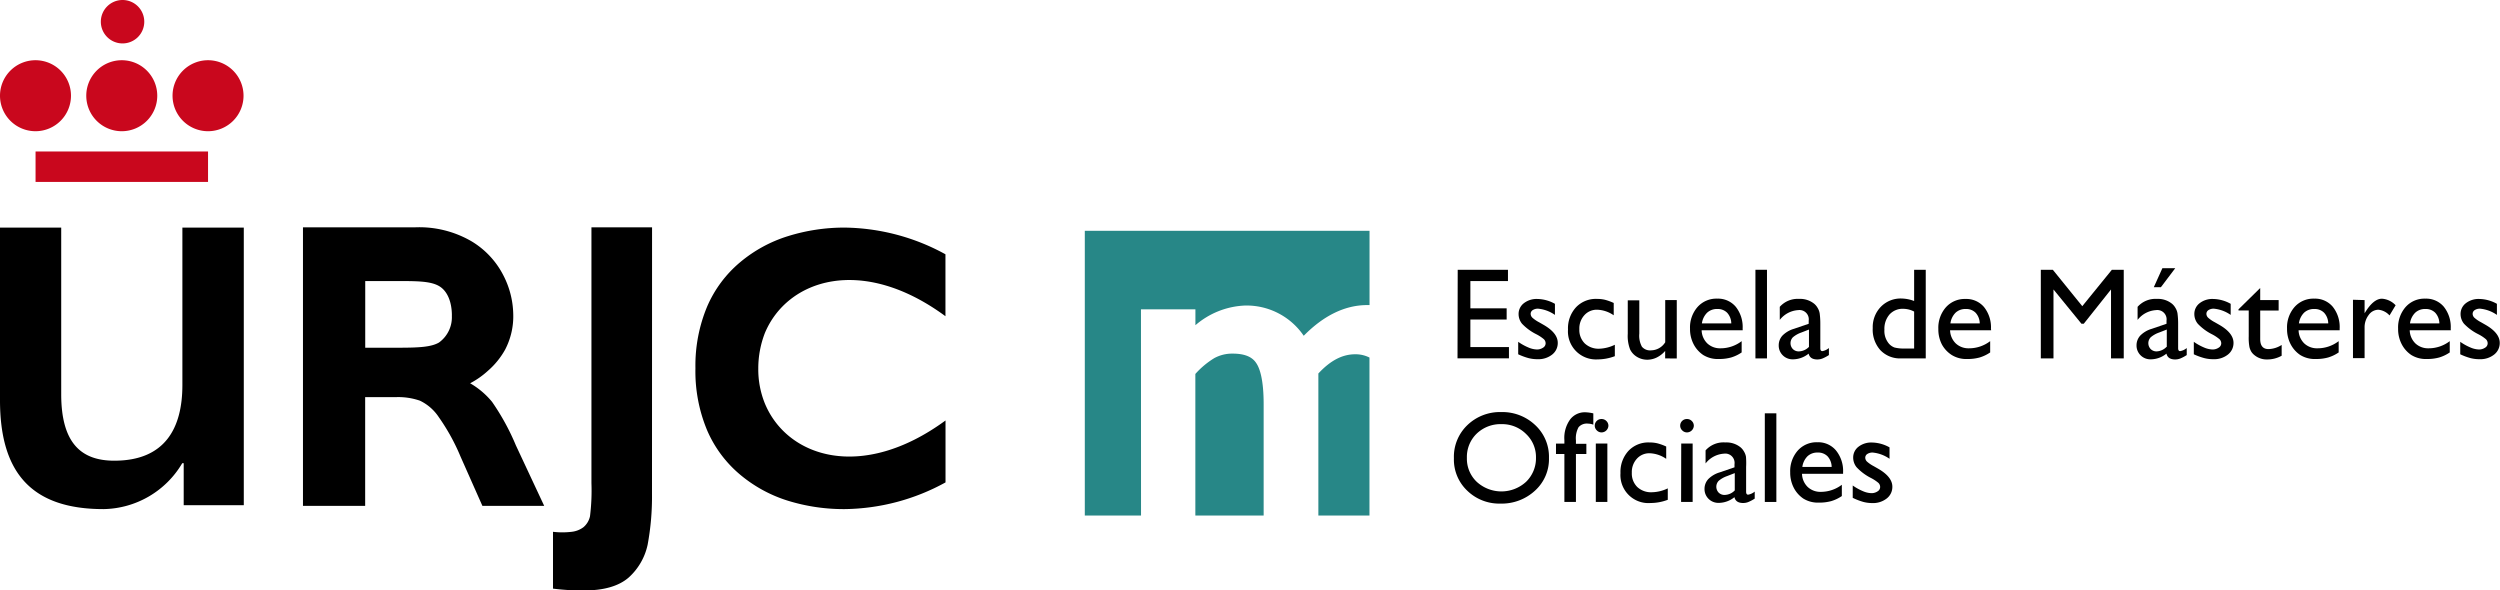
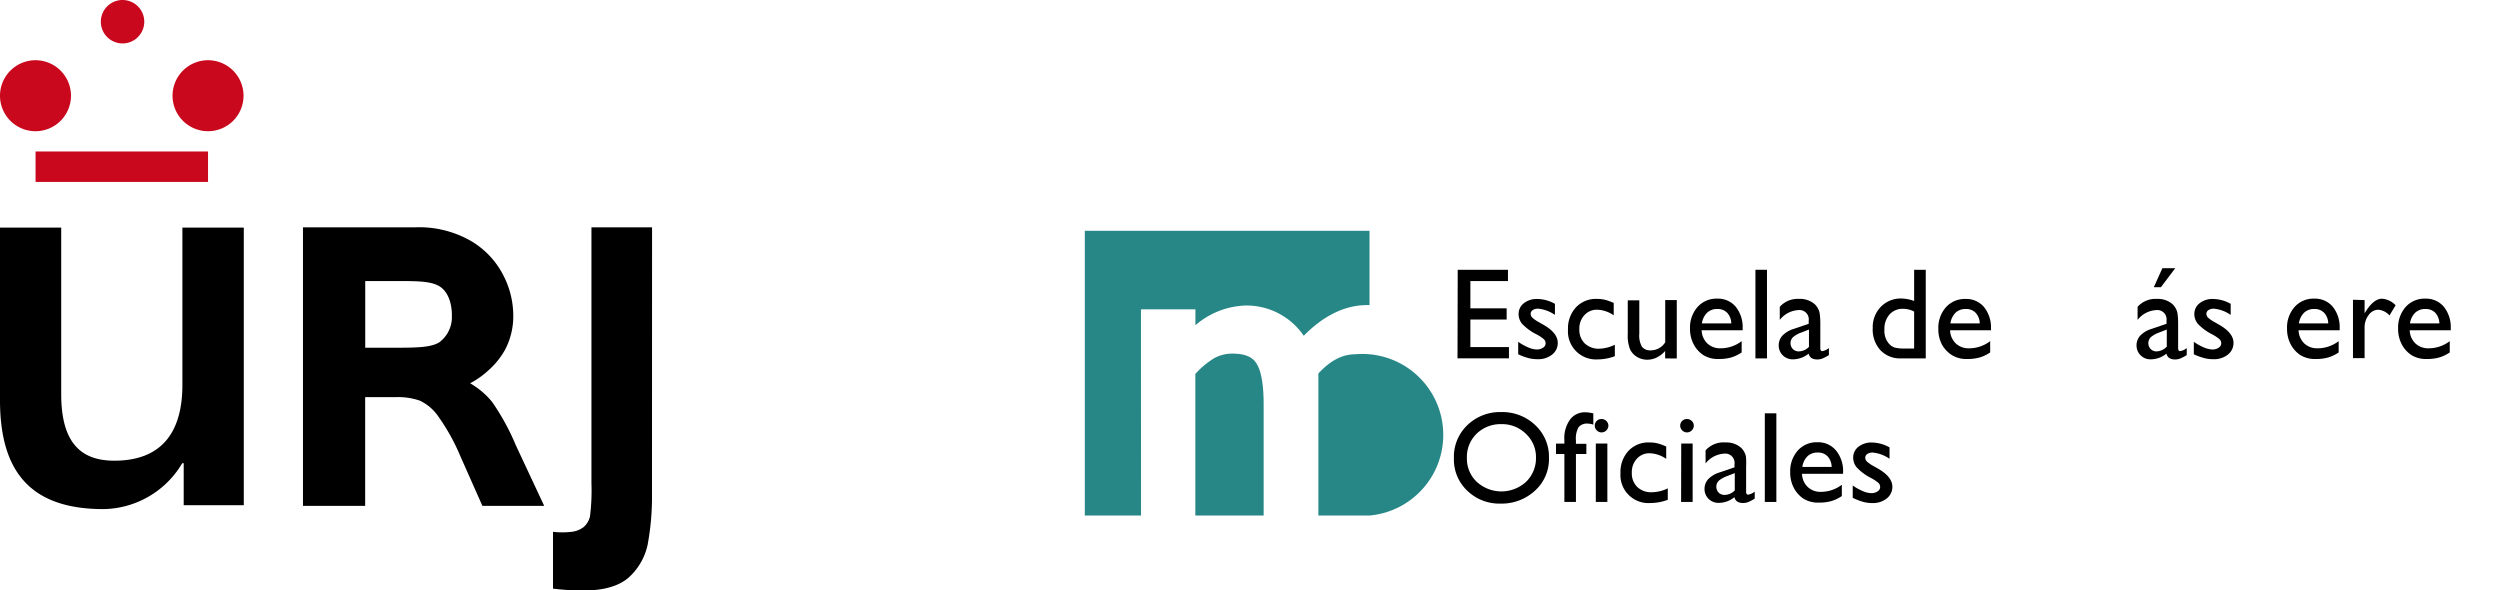
<svg xmlns="http://www.w3.org/2000/svg" id="Layer_1" data-name="Layer 1" viewBox="0 0 381.06 90">
  <defs>
    <style>.cls-1{fill:#c9071d;}.cls-2{fill:#278787;}</style>
  </defs>
  <title>Logos-Falcultades</title>
  <path d="M37.12,34.69H27.8v24c0,6.54-2.62,11.53-10.38,11.53-5.07,0-8.09-2.7-8.09-10.14V34.69H0V61C0,72,4.75,77.6,15.78,77.6a14.19,14.19,0,0,0,12-7H28V77h9.16V34.69Z" />
  <polygon class="cls-1" points="5.42 23.09 31.71 23.09 31.71 27.73 5.42 27.73 5.42 23.09 5.42 23.09" />
  <path class="cls-1" d="M15.37,3.31a3.31,3.31,0,1,1,3.31,3.31,3.31,3.31,0,0,1-3.31-3.31Z" />
  <path class="cls-1" d="M0,14.6A5.41,5.41,0,1,1,5.42,20,5.41,5.41,0,0,1,0,14.6Z" />
-   <path class="cls-1" d="M13.15,14.6A5.41,5.41,0,1,1,18.56,20a5.41,5.41,0,0,1-5.41-5.41Z" />
  <path class="cls-1" d="M26.3,14.6A5.41,5.41,0,1,1,31.71,20,5.41,5.41,0,0,1,26.3,14.6Z" />
  <path d="M82.95,77.11H73.53l-3.34-7.53a31.35,31.35,0,0,0-3.31-6A7.14,7.14,0,0,0,64,61.07a10.19,10.19,0,0,0-3.6-.54H55.66V77.11H46.18V34.65l17.07,0a15.84,15.84,0,0,1,8.64,2.14A12.88,12.88,0,0,1,76.74,42a13.37,13.37,0,0,1,1.49,5.82A11,11,0,0,1,77,53.28a12,12,0,0,1-2.62,3.23,12.92,12.92,0,0,1-2.72,1.91A12.22,12.22,0,0,1,75,61.25a35.61,35.61,0,0,1,3.63,6.63Zm-14.07-29c0-2-.64-3.72-1.93-4.49s-3.38-.78-6.28-.78h-5V53h5.06c3.12,0,5-.1,6.18-.79A4.75,4.75,0,0,0,68.87,48.07Z" />
  <path d="M99.38,75.29A40,40,0,0,1,98.72,83a9.34,9.34,0,0,1-2.93,5.06Q93.52,90,89,90a35.51,35.51,0,0,1-4.71-.28V81.06a12.12,12.12,0,0,0,2.85,0,3.66,3.66,0,0,0,1.79-.7,3,3,0,0,0,1-1.67,31.65,31.65,0,0,0,.22-5.06V34.65h9.24Z" />
-   <path d="M116.57,50.8h0c3.4-8.22,14.78-12,27.54-2.6V38.76a32.62,32.62,0,0,0-15.39-4.07A28.81,28.81,0,0,0,120.09,36a21.05,21.05,0,0,0-7.31,4,18.17,18.17,0,0,0-5,6.74A23.31,23.31,0,0,0,106,56.13v0a23.31,23.31,0,0,0,1.78,9.45,18.17,18.17,0,0,0,5,6.74,21.05,21.05,0,0,0,7.31,4,28.81,28.81,0,0,0,8.64,1.28,32.62,32.62,0,0,0,15.39-4.07V64.09c-12.76,9.35-24.14,5.63-27.54-2.6h0a13.85,13.85,0,0,1-1-5.3h0V56.1A15,15,0,0,1,116.57,50.8Z" />
  <path d="M222.19,41.12h7.66v1.72h-5.73V47h5.53V48.7h-5.53v4.2H230v1.72h-7.84Z" />
  <path d="M231.41,54V52.1a8,8,0,0,0,1.52.85,3.56,3.56,0,0,0,1.31.32,1.64,1.64,0,0,0,.95-.27.78.78,0,0,0,.4-.65.87.87,0,0,0-.26-.64,6,6,0,0,0-1.11-.74A7.84,7.84,0,0,1,232,49.35a2.32,2.32,0,0,1-.53-1.46,2.06,2.06,0,0,1,.8-1.67,3.16,3.16,0,0,1,2.06-.65,5.66,5.66,0,0,1,2.68.74V48a5.37,5.37,0,0,0-2.56-.95,1.42,1.42,0,0,0-.83.22.67.67,0,0,0-.31.58.83.83,0,0,0,.28.59,4.91,4.91,0,0,0,1,.68l.63.36q2.22,1.26,2.22,2.78a2.22,2.22,0,0,1-.86,1.79,3.36,3.36,0,0,1-2.2.7,5.35,5.35,0,0,1-1.41-.17A9.39,9.39,0,0,1,231.41,54Z" />
  <path d="M246.14,52.55v1.74a7.39,7.39,0,0,1-2.59.49A4.27,4.27,0,0,1,239,50.23a4.74,4.74,0,0,1,1.21-3.38,4.16,4.16,0,0,1,3.18-1.29,5.33,5.33,0,0,1,1.23.13,8.08,8.08,0,0,1,1.35.49v1.88a4.68,4.68,0,0,0-2.48-.85,2.53,2.53,0,0,0-2,.84,3,3,0,0,0-.76,2.13,2.88,2.88,0,0,0,.83,2.17,3.06,3.06,0,0,0,2.23.8A5.81,5.81,0,0,0,246.14,52.55Z" />
  <path d="M253.81,54.63V53.49a4.1,4.1,0,0,1-1.28,1,3.33,3.33,0,0,1-1.44.34,3,3,0,0,1-1.55-.42,2.73,2.73,0,0,1-1.07-1.14,5.72,5.72,0,0,1-.36-2.39v-5.1h1.76v5.07a3.49,3.49,0,0,0,.4,2,1.62,1.62,0,0,0,1.41.55,2.58,2.58,0,0,0,2.14-1.23V45.74h1.76v8.9Z" />
  <path d="M265.63,50.34h-6.26a2.9,2.9,0,0,0,.86,2,2.82,2.82,0,0,0,2,.75A5.29,5.29,0,0,0,265.47,52v1.72a5.85,5.85,0,0,1-1.61.77,6.75,6.75,0,0,1-1.87.23,4.2,4.2,0,0,1-2.38-.61,4.43,4.43,0,0,1-1.46-1.64,5,5,0,0,1-.55-2.38,4.73,4.73,0,0,1,1.15-3.3,3.84,3.84,0,0,1,3-1.27,3.52,3.52,0,0,1,2.82,1.24,4.94,4.94,0,0,1,1.05,3.32Zm-6.22-1.05h4.48a2.46,2.46,0,0,0-.63-1.62,2,2,0,0,0-1.51-.57,2.17,2.17,0,0,0-1.55.57A2.83,2.83,0,0,0,259.41,49.29Z" />
  <path d="M267.57,41.12h1.76V54.63h-1.76Z" />
  <path d="M277.46,49.29v3.78q0,.45.31.45a2.12,2.12,0,0,0,1-.47v1.07a5.8,5.8,0,0,1-1,.53,2.1,2.1,0,0,1-.76.14q-1.13,0-1.33-.89a3.83,3.83,0,0,1-2.39.87,2.11,2.11,0,0,1-1.55-.61,2.08,2.08,0,0,1-.62-1.54,2.17,2.17,0,0,1,.6-1.5,4.08,4.08,0,0,1,1.72-1l2.25-.77v-.47a1.42,1.42,0,0,0-1.61-1.61,3.86,3.86,0,0,0-2.8,1.49V46.77a3.65,3.65,0,0,1,2.95-1.21,3.4,3.4,0,0,1,2.31.75,2.36,2.36,0,0,1,.52.64,2.33,2.33,0,0,1,.3.8A12,12,0,0,1,277.46,49.29Zm-1.73,3.59V50.23l-1.18.46a4,4,0,0,0-1.27.72,1.3,1.3,0,0,0,0,1.8,1.24,1.24,0,0,0,.91.35A2.21,2.21,0,0,0,275.73,52.87Z" />
  <path d="M291.76,41.12h1.77V54.63h-3.76a4.12,4.12,0,0,1-3.15-1.25A4.68,4.68,0,0,1,285.45,50a4.44,4.44,0,0,1,1.23-3.23,4.2,4.2,0,0,1,3.15-1.27,5.71,5.71,0,0,1,1.93.38Zm0,12V47.49a3.65,3.65,0,0,0-1.66-.42,2.68,2.68,0,0,0-2.09.86,3.33,3.33,0,0,0-.78,2.32,3,3,0,0,0,.68,2.12,2.1,2.1,0,0,0,.86.6,5.83,5.83,0,0,0,1.63.15Z" />
  <path d="M303.5,50.34h-6.26a2.9,2.9,0,0,0,.86,2,2.82,2.82,0,0,0,2,.75A5.29,5.29,0,0,0,303.35,52v1.72a5.85,5.85,0,0,1-1.61.77,6.75,6.75,0,0,1-1.87.23,4.2,4.2,0,0,1-2.38-.61A4.43,4.43,0,0,1,296,52.52a5,5,0,0,1-.55-2.38,4.73,4.73,0,0,1,1.15-3.3,3.84,3.84,0,0,1,3-1.27,3.52,3.52,0,0,1,2.82,1.24,4.94,4.94,0,0,1,1.05,3.32Zm-6.22-1.05h4.48a2.46,2.46,0,0,0-.63-1.62,2,2,0,0,0-1.51-.57,2.17,2.17,0,0,0-1.55.57A2.83,2.83,0,0,0,297.29,49.29Z" />
-   <path d="M321.9,41.12h1.81V54.63h-1.94V44.12l-4.15,5.22h-.36L313,44.12V54.63h-1.93V41.12h1.83l4.49,5.55Z" />
  <path d="M332,49.29v3.78q0,.45.31.45a2.12,2.12,0,0,0,1-.47v1.07a5.8,5.8,0,0,1-1,.53,2.1,2.1,0,0,1-.76.14q-1.13,0-1.33-.89a3.83,3.83,0,0,1-2.39.87,2.11,2.11,0,0,1-1.55-.61,2.08,2.08,0,0,1-.62-1.54,2.17,2.17,0,0,1,.6-1.5,4.08,4.08,0,0,1,1.72-1l2.25-.77v-.47a1.42,1.42,0,0,0-1.61-1.61,3.86,3.86,0,0,0-2.8,1.49V46.77a3.65,3.65,0,0,1,2.95-1.21,3.4,3.4,0,0,1,2.31.75,2.36,2.36,0,0,1,.52.64,2.33,2.33,0,0,1,.3.8A12,12,0,0,1,332,49.29Zm-1.73,3.59V50.23l-1.18.46a4,4,0,0,0-1.27.72,1.3,1.3,0,0,0,0,1.8,1.24,1.24,0,0,0,.91.35A2.21,2.21,0,0,0,330.23,52.87Zm1.29-12-2.19,2.9h-1.08l1.31-2.9Z" />
  <path d="M334.39,54V52.1a8,8,0,0,0,1.52.85,3.56,3.56,0,0,0,1.31.32,1.64,1.64,0,0,0,.95-.27.78.78,0,0,0,.4-.65.87.87,0,0,0-.26-.64,6,6,0,0,0-1.11-.74A7.84,7.84,0,0,1,335,49.35a2.32,2.32,0,0,1-.53-1.46,2.06,2.06,0,0,1,.8-1.67,3.16,3.16,0,0,1,2.06-.65,5.66,5.66,0,0,1,2.68.74V48a5.37,5.37,0,0,0-2.56-.95,1.42,1.42,0,0,0-.83.22.67.67,0,0,0-.31.58.83.83,0,0,0,.28.59,4.91,4.91,0,0,0,1,.68l.63.36q2.22,1.26,2.22,2.78a2.22,2.22,0,0,1-.86,1.79,3.36,3.36,0,0,1-2.2.7,5.35,5.35,0,0,1-1.41-.17A9.39,9.39,0,0,1,334.39,54Z" />
-   <path d="M341.2,47.15l3.31-3.25v1.84h2.81v1.59h-2.81v4.35q0,1.53,1.27,1.53a3.93,3.93,0,0,0,2-.63v1.64a4.44,4.44,0,0,1-2.21.57,2.93,2.93,0,0,1-2-.71,2,2,0,0,1-.42-.48,2.51,2.51,0,0,1-.28-.7,7.8,7.8,0,0,1-.11-1.64V47.32H341.2Z" />
  <path d="M356.62,50.34h-6.26a2.9,2.9,0,0,0,.86,2,2.82,2.82,0,0,0,2,.75A5.29,5.29,0,0,0,356.47,52v1.72a5.85,5.85,0,0,1-1.61.77,6.75,6.75,0,0,1-1.87.23,4.2,4.2,0,0,1-2.38-.61,4.43,4.43,0,0,1-1.46-1.64,5,5,0,0,1-.55-2.38,4.73,4.73,0,0,1,1.15-3.3,3.84,3.84,0,0,1,3-1.27,3.52,3.52,0,0,1,2.82,1.24,4.94,4.94,0,0,1,1.05,3.32Zm-6.22-1.05h4.48a2.46,2.46,0,0,0-.63-1.62,2,2,0,0,0-1.51-.57,2.17,2.17,0,0,0-1.55.57A2.83,2.83,0,0,0,350.41,49.29Z" />
  <path d="M360.42,45.74v2l.1-.15q1.28-2.06,2.55-2.06a3.15,3.15,0,0,1,2.08,1l-.93,1.55a2.61,2.61,0,0,0-1.7-.87,1.83,1.83,0,0,0-1.48.81,3.07,3.07,0,0,0-.62,1.92v4.65h-1.77v-8.9Z" />
  <path d="M373.56,50.34H367.3a2.9,2.9,0,0,0,.86,2,2.82,2.82,0,0,0,2,.75A5.29,5.29,0,0,0,373.4,52v1.72a5.85,5.85,0,0,1-1.61.77,6.75,6.75,0,0,1-1.87.23,4.2,4.2,0,0,1-2.38-.61,4.43,4.43,0,0,1-1.46-1.64,5,5,0,0,1-.55-2.38,4.73,4.73,0,0,1,1.15-3.3,3.84,3.84,0,0,1,3-1.27,3.52,3.52,0,0,1,2.82,1.24,4.94,4.94,0,0,1,1.05,3.32Zm-6.22-1.05h4.48a2.46,2.46,0,0,0-.63-1.62,2,2,0,0,0-1.51-.57,2.17,2.17,0,0,0-1.55.57A2.83,2.83,0,0,0,367.34,49.29Z" />
-   <path d="M375,54V52.1a8,8,0,0,0,1.52.85,3.56,3.56,0,0,0,1.31.32,1.64,1.64,0,0,0,.95-.27.78.78,0,0,0,.4-.65.87.87,0,0,0-.26-.64,6,6,0,0,0-1.11-.74,7.84,7.84,0,0,1-2.23-1.62,2.32,2.32,0,0,1-.53-1.46,2.06,2.06,0,0,1,.8-1.67,3.16,3.16,0,0,1,2.06-.65,5.66,5.66,0,0,1,2.68.74V48a5.37,5.37,0,0,0-2.56-.95,1.42,1.42,0,0,0-.83.22.67.67,0,0,0-.31.58.83.83,0,0,0,.28.59,4.91,4.91,0,0,0,1,.68l.63.36q2.22,1.26,2.22,2.78a2.22,2.22,0,0,1-.86,1.79,3.36,3.36,0,0,1-2.2.7,5.35,5.35,0,0,1-1.41-.17A9.39,9.39,0,0,1,375,54Z" />
  <path d="M228.81,62.81a7.27,7.27,0,0,1,5.21,2,6.58,6.58,0,0,1,2.08,5,6.47,6.47,0,0,1-2.1,4.95,7.47,7.47,0,0,1-5.3,2,7,7,0,0,1-5.09-2,6.53,6.53,0,0,1-2-4.91,6.68,6.68,0,0,1,2-5A7.15,7.15,0,0,1,228.81,62.81Zm.08,1.84a5.24,5.24,0,0,0-3.81,1.45,4.94,4.94,0,0,0-1.49,3.7,4.85,4.85,0,0,0,1.5,3.64,5.56,5.56,0,0,0,7.52,0,5,5,0,0,0,1.51-3.68,4.83,4.83,0,0,0-1.51-3.61A5.14,5.14,0,0,0,228.89,64.65Z" />
  <path d="M238.45,67.62v-.53a4.79,4.79,0,0,1,.91-3.2,2.81,2.81,0,0,1,2.19-1.05,5.92,5.92,0,0,1,1.31.17v1.72a2.37,2.37,0,0,0-.81-.16,1.66,1.66,0,0,0-1.44.55,3.49,3.49,0,0,0-.4,2v.53h1.59V69.2h-1.59v7.31h-1.76V69.2h-1.28V67.62Z" />
  <path d="M244.11,63.87a1,1,0,0,1,.74.3,1,1,0,0,1,.31.74,1.06,1.06,0,0,1-1.05,1,1,1,0,0,1-.72-.31,1,1,0,0,1-.31-.73,1,1,0,0,1,.31-.72A1,1,0,0,1,244.11,63.87Zm-.87,3.74H245v8.9h-1.76Z" />
  <path d="M254.21,74.44v1.74a7.39,7.39,0,0,1-2.59.49A4.27,4.27,0,0,1,247,72.11a4.74,4.74,0,0,1,1.21-3.38,4.16,4.16,0,0,1,3.18-1.29,5.33,5.33,0,0,1,1.23.13,8.08,8.08,0,0,1,1.35.49v1.88a4.68,4.68,0,0,0-2.48-.85,2.53,2.53,0,0,0-2,.84,3,3,0,0,0-.76,2.13,2.88,2.88,0,0,0,.83,2.17,3.06,3.06,0,0,0,2.23.8A5.81,5.81,0,0,0,254.21,74.44Z" />
  <path d="M257.13,63.87a1,1,0,0,1,.74.3,1,1,0,0,1,.31.74,1.06,1.06,0,0,1-1.05,1,1,1,0,0,1-.72-.31,1,1,0,0,1-.31-.73,1,1,0,0,1,.31-.72A1,1,0,0,1,257.13,63.87Zm-.87,3.74H258v8.9h-1.76Z" />
  <path d="M266.15,71.17v3.78q0,.45.31.45a2.12,2.12,0,0,0,1-.47V76a5.8,5.8,0,0,1-1,.53,2.1,2.1,0,0,1-.76.14q-1.13,0-1.33-.89a3.83,3.83,0,0,1-2.39.87,2.11,2.11,0,0,1-1.55-.61,2.08,2.08,0,0,1-.62-1.54,2.17,2.17,0,0,1,.6-1.5,4.08,4.08,0,0,1,1.72-1l2.25-.77v-.47a1.42,1.42,0,0,0-1.61-1.61,3.86,3.86,0,0,0-2.8,1.49V68.65A3.65,3.65,0,0,1,263,67.44a3.4,3.4,0,0,1,2.31.75,2.36,2.36,0,0,1,.52.64,2.33,2.33,0,0,1,.3.8A12,12,0,0,1,266.15,71.17Zm-1.73,3.59V72.11l-1.18.46a4,4,0,0,0-1.27.72,1.3,1.3,0,0,0,0,1.8,1.24,1.24,0,0,0,.91.35A2.21,2.21,0,0,0,264.42,74.75Z" />
  <path d="M269,63h1.76V76.51H269Z" />
  <path d="M280.93,72.22h-6.26a2.9,2.9,0,0,0,.86,2,2.82,2.82,0,0,0,2,.75,5.29,5.29,0,0,0,3.21-1.08v1.72a5.85,5.85,0,0,1-1.61.77,6.75,6.75,0,0,1-1.87.23,4.2,4.2,0,0,1-2.38-.61,4.43,4.43,0,0,1-1.46-1.64,5,5,0,0,1-.55-2.38,4.73,4.73,0,0,1,1.15-3.3,3.84,3.84,0,0,1,3-1.27,3.52,3.52,0,0,1,2.82,1.24A4.94,4.94,0,0,1,280.93,72Zm-6.22-1.05h4.48a2.46,2.46,0,0,0-.63-1.62,2,2,0,0,0-1.51-.57,2.17,2.17,0,0,0-1.55.57A2.83,2.83,0,0,0,274.72,71.17Z" />
  <path d="M282.4,75.88V74a8,8,0,0,0,1.52.85,3.56,3.56,0,0,0,1.31.32,1.64,1.64,0,0,0,.95-.27.78.78,0,0,0,.4-.65.87.87,0,0,0-.26-.64,6,6,0,0,0-1.11-.74A7.84,7.84,0,0,1,283,71.23a2.32,2.32,0,0,1-.53-1.46,2.06,2.06,0,0,1,.8-1.67,3.16,3.16,0,0,1,2.06-.65,5.66,5.66,0,0,1,2.68.74v1.74a5.37,5.37,0,0,0-2.56-.95,1.42,1.42,0,0,0-.83.22.67.67,0,0,0-.31.58.83.83,0,0,0,.28.59,4.91,4.91,0,0,0,1,.68l.63.36q2.22,1.26,2.22,2.78a2.22,2.22,0,0,1-.86,1.79,3.36,3.36,0,0,1-2.2.7A5.35,5.35,0,0,1,284,76.5,9.39,9.39,0,0,1,282.4,75.88Z" />
  <path class="cls-2" d="M187.88,53.9a5.68,5.68,0,0,0-2.8.69A12.84,12.84,0,0,0,182.2,57V78.58h10.41v-17c0-3.78-.61-5.47-1.12-6.22C190.85,54.36,189.66,53.9,187.88,53.9Z" />
  <path class="cls-2" d="M173.91,47.15h8.3v2.42a12.32,12.32,0,0,1,7.58-3,10.54,10.54,0,0,1,8.93,4.61c3.06-3.11,6.31-4.68,9.69-4.68h.34V35.18h-43.4v43.4h8.57Z" />
-   <path class="cls-2" d="M206.56,54c-2,0-3.82,1-5.61,2.93V78.58h7.79V54.5A4.67,4.67,0,0,0,206.56,54Z" />
+   <path class="cls-2" d="M206.56,54c-2,0-3.82,1-5.61,2.93V78.58h7.79A4.67,4.67,0,0,0,206.56,54Z" />
</svg>